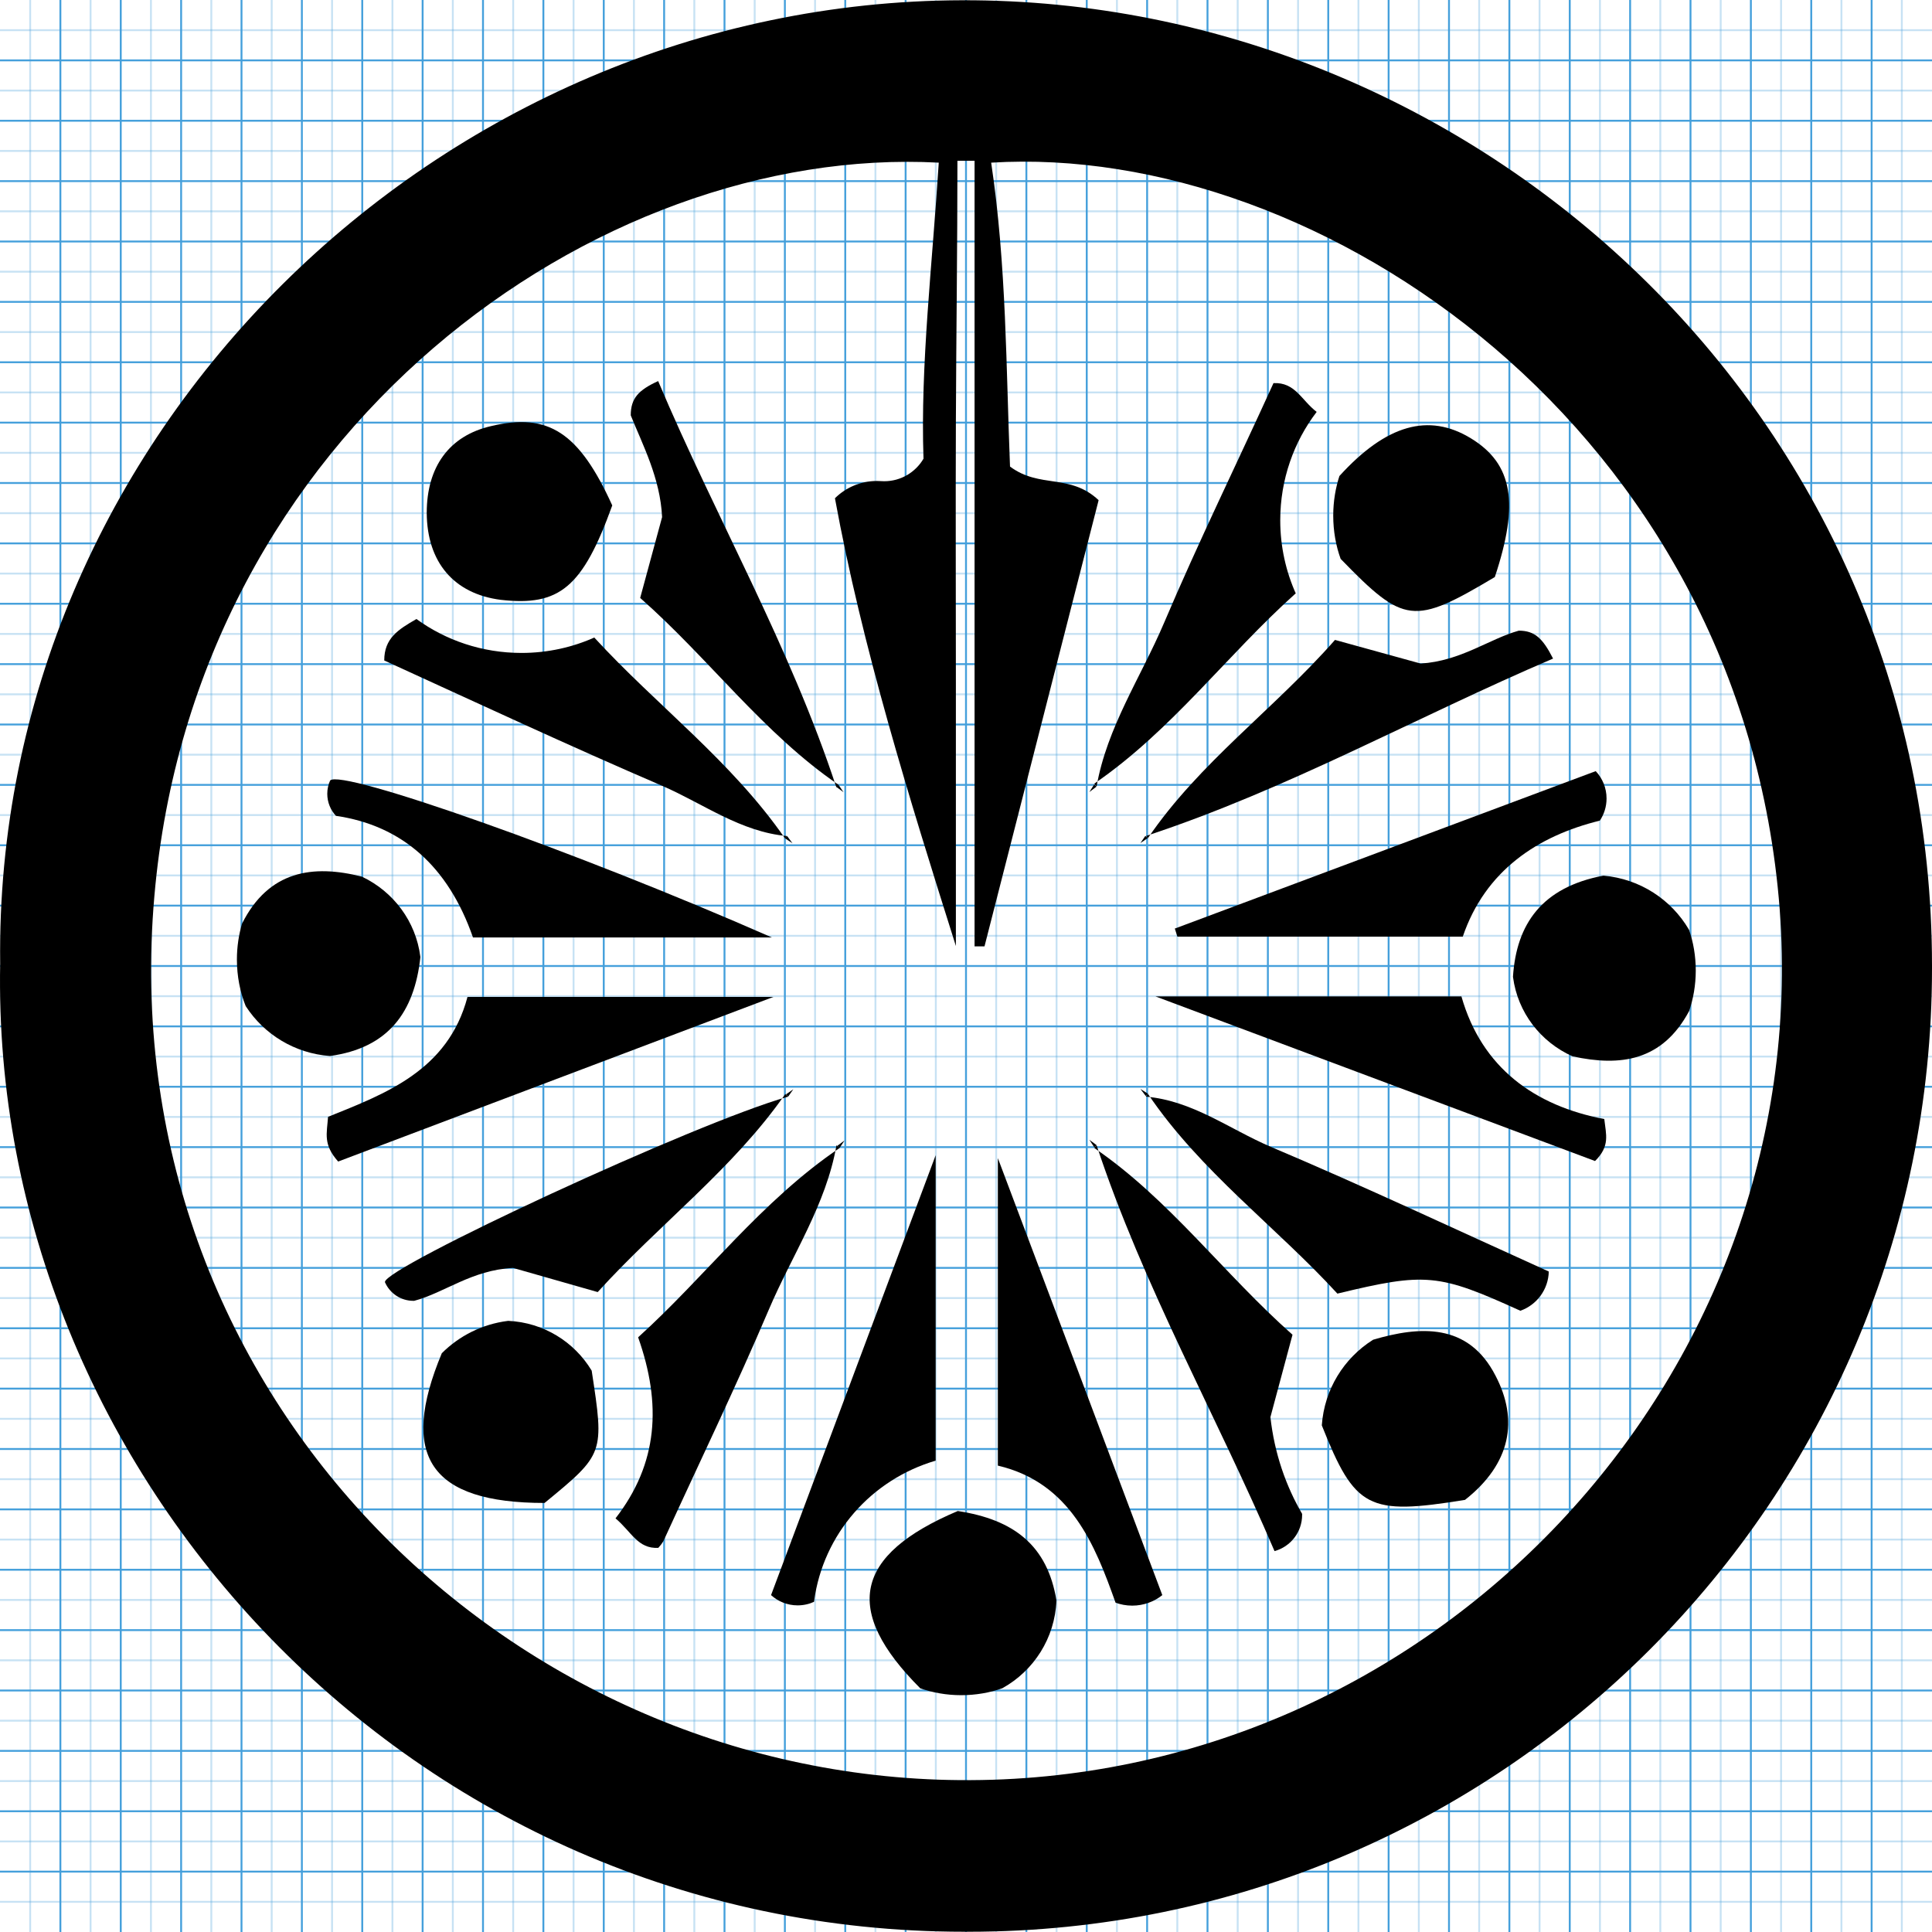
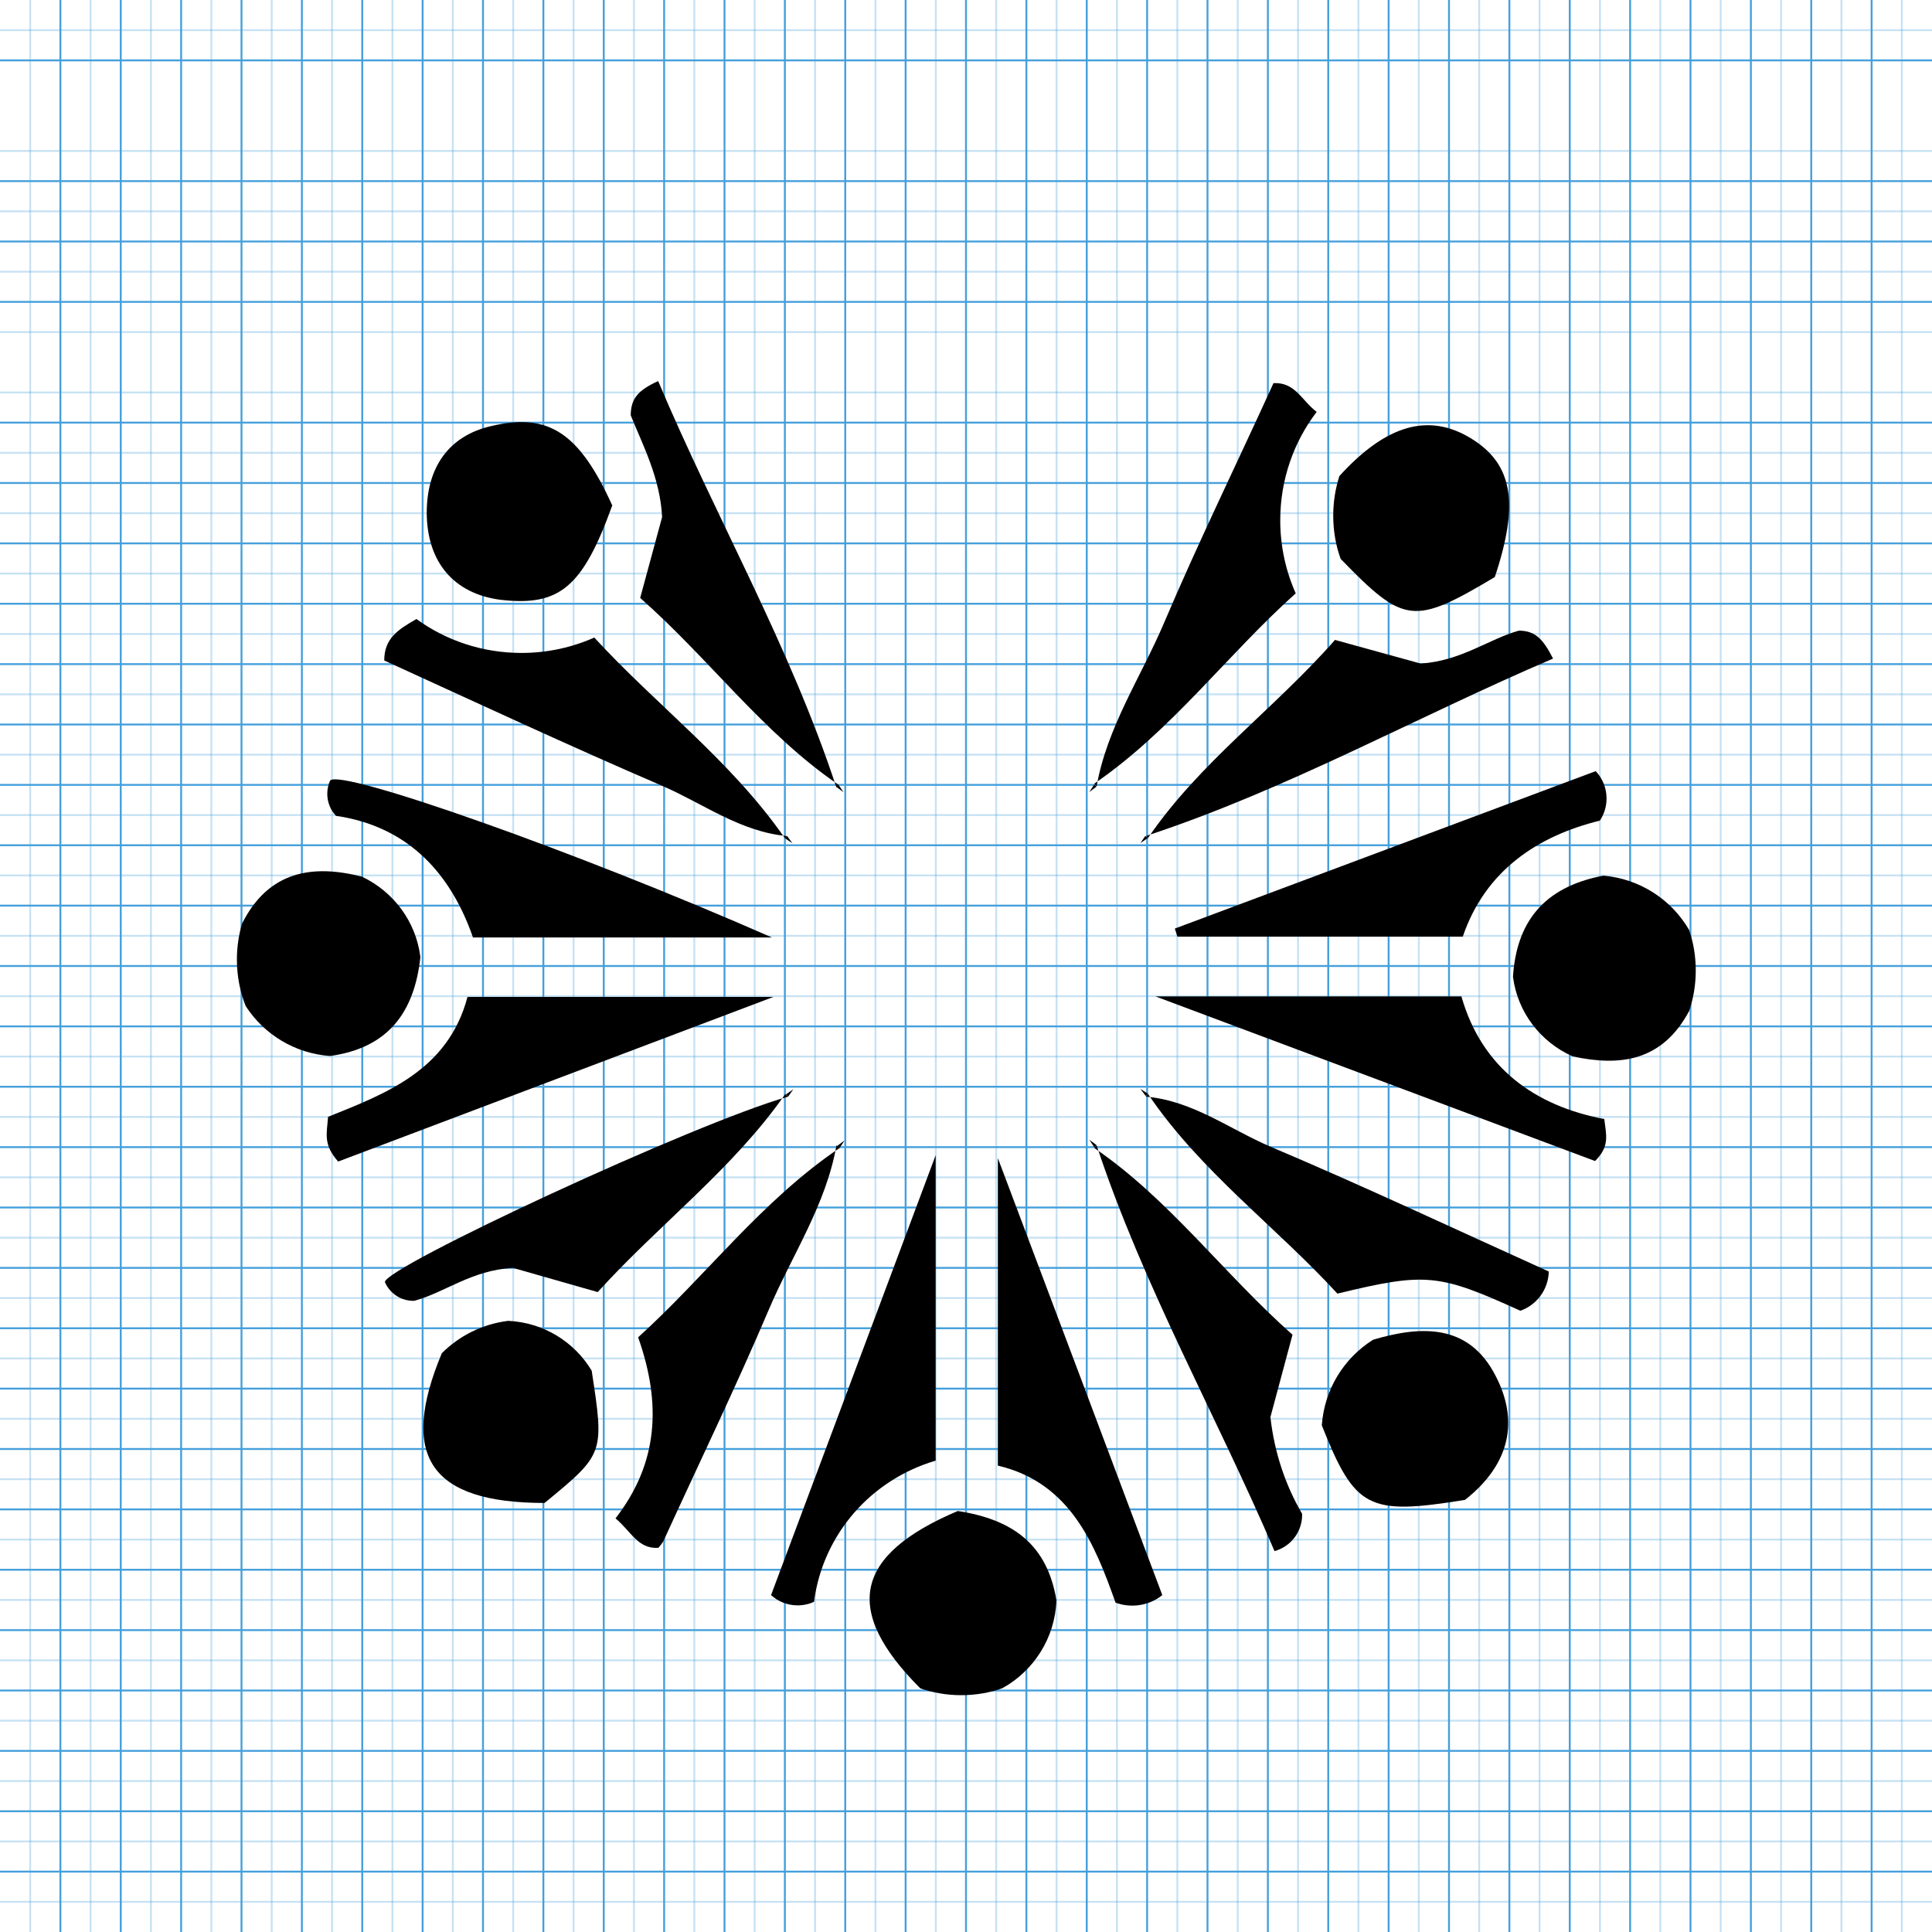
<svg xmlns="http://www.w3.org/2000/svg" width="800px" height="800px" viewBox="0 0 1024 1024" version="1.1">
  <title>

</title>
  <g id="icomoon-ignore">
    <line stroke-width="1" x1="16" y1="0" x2="16" y2="1024" stroke="#449FDB" opacity="0.3">

</line>
    <line stroke-width="1" x1="32" y1="0" x2="32" y2="1024" stroke="#449FDB" opacity="1">

</line>
    <line stroke-width="1" x1="48" y1="0" x2="48" y2="1024" stroke="#449FDB" opacity="0.3">

</line>
    <line stroke-width="1" x1="64" y1="0" x2="64" y2="1024" stroke="#449FDB" opacity="1">

</line>
    <line stroke-width="1" x1="80" y1="0" x2="80" y2="1024" stroke="#449FDB" opacity="0.3">

</line>
    <line stroke-width="1" x1="96" y1="0" x2="96" y2="1024" stroke="#449FDB" opacity="1">

</line>
    <line stroke-width="1" x1="112" y1="0" x2="112" y2="1024" stroke="#449FDB" opacity="0.3">

</line>
    <line stroke-width="1" x1="128" y1="0" x2="128" y2="1024" stroke="#449FDB" opacity="1">

</line>
    <line stroke-width="1" x1="144" y1="0" x2="144" y2="1024" stroke="#449FDB" opacity="0.3">

</line>
    <line stroke-width="1" x1="160" y1="0" x2="160" y2="1024" stroke="#449FDB" opacity="1">

</line>
    <line stroke-width="1" x1="176" y1="0" x2="176" y2="1024" stroke="#449FDB" opacity="0.3">

</line>
    <line stroke-width="1" x1="192" y1="0" x2="192" y2="1024" stroke="#449FDB" opacity="1">

</line>
    <line stroke-width="1" x1="208" y1="0" x2="208" y2="1024" stroke="#449FDB" opacity="0.3">

</line>
    <line stroke-width="1" x1="224" y1="0" x2="224" y2="1024" stroke="#449FDB" opacity="1">

</line>
    <line stroke-width="1" x1="240" y1="0" x2="240" y2="1024" stroke="#449FDB" opacity="0.3">

</line>
    <line stroke-width="1" x1="256" y1="0" x2="256" y2="1024" stroke="#449FDB" opacity="1">

</line>
    <line stroke-width="1" x1="272" y1="0" x2="272" y2="1024" stroke="#449FDB" opacity="0.3">

</line>
    <line stroke-width="1" x1="288" y1="0" x2="288" y2="1024" stroke="#449FDB" opacity="1">

</line>
    <line stroke-width="1" x1="304" y1="0" x2="304" y2="1024" stroke="#449FDB" opacity="0.3">

</line>
    <line stroke-width="1" x1="320" y1="0" x2="320" y2="1024" stroke="#449FDB" opacity="1">

</line>
    <line stroke-width="1" x1="336" y1="0" x2="336" y2="1024" stroke="#449FDB" opacity="0.3">

</line>
    <line stroke-width="1" x1="352" y1="0" x2="352" y2="1024" stroke="#449FDB" opacity="1">

</line>
    <line stroke-width="1" x1="368" y1="0" x2="368" y2="1024" stroke="#449FDB" opacity="0.3">

</line>
    <line stroke-width="1" x1="384" y1="0" x2="384" y2="1024" stroke="#449FDB" opacity="1">

</line>
    <line stroke-width="1" x1="400" y1="0" x2="400" y2="1024" stroke="#449FDB" opacity="0.3">

</line>
    <line stroke-width="1" x1="416" y1="0" x2="416" y2="1024" stroke="#449FDB" opacity="1">

</line>
    <line stroke-width="1" x1="432" y1="0" x2="432" y2="1024" stroke="#449FDB" opacity="0.3">

</line>
    <line stroke-width="1" x1="448" y1="0" x2="448" y2="1024" stroke="#449FDB" opacity="1">

</line>
    <line stroke-width="1" x1="464" y1="0" x2="464" y2="1024" stroke="#449FDB" opacity="0.3">

</line>
    <line stroke-width="1" x1="480" y1="0" x2="480" y2="1024" stroke="#449FDB" opacity="1">

</line>
    <line stroke-width="1" x1="496" y1="0" x2="496" y2="1024" stroke="#449FDB" opacity="0.3">

</line>
    <line stroke-width="1" x1="512" y1="0" x2="512" y2="1024" stroke="#449FDB" opacity="1">

</line>
    <line stroke-width="1" x1="528" y1="0" x2="528" y2="1024" stroke="#449FDB" opacity="0.3">

</line>
    <line stroke-width="1" x1="544" y1="0" x2="544" y2="1024" stroke="#449FDB" opacity="1">

</line>
    <line stroke-width="1" x1="560" y1="0" x2="560" y2="1024" stroke="#449FDB" opacity="0.3">

</line>
    <line stroke-width="1" x1="576" y1="0" x2="576" y2="1024" stroke="#449FDB" opacity="1">

</line>
    <line stroke-width="1" x1="592" y1="0" x2="592" y2="1024" stroke="#449FDB" opacity="0.3">

</line>
    <line stroke-width="1" x1="608" y1="0" x2="608" y2="1024" stroke="#449FDB" opacity="1">

</line>
    <line stroke-width="1" x1="624" y1="0" x2="624" y2="1024" stroke="#449FDB" opacity="0.3">

</line>
    <line stroke-width="1" x1="640" y1="0" x2="640" y2="1024" stroke="#449FDB" opacity="1">

</line>
    <line stroke-width="1" x1="656" y1="0" x2="656" y2="1024" stroke="#449FDB" opacity="0.3">

</line>
    <line stroke-width="1" x1="672" y1="0" x2="672" y2="1024" stroke="#449FDB" opacity="1">

</line>
    <line stroke-width="1" x1="688" y1="0" x2="688" y2="1024" stroke="#449FDB" opacity="0.3">

</line>
    <line stroke-width="1" x1="704" y1="0" x2="704" y2="1024" stroke="#449FDB" opacity="1">

</line>
    <line stroke-width="1" x1="720" y1="0" x2="720" y2="1024" stroke="#449FDB" opacity="0.3">

</line>
    <line stroke-width="1" x1="736" y1="0" x2="736" y2="1024" stroke="#449FDB" opacity="1">

</line>
    <line stroke-width="1" x1="752" y1="0" x2="752" y2="1024" stroke="#449FDB" opacity="0.3">

</line>
    <line stroke-width="1" x1="768" y1="0" x2="768" y2="1024" stroke="#449FDB" opacity="1">

</line>
    <line stroke-width="1" x1="784" y1="0" x2="784" y2="1024" stroke="#449FDB" opacity="0.3">

</line>
    <line stroke-width="1" x1="800" y1="0" x2="800" y2="1024" stroke="#449FDB" opacity="1">

</line>
    <line stroke-width="1" x1="816" y1="0" x2="816" y2="1024" stroke="#449FDB" opacity="0.3">

</line>
    <line stroke-width="1" x1="832" y1="0" x2="832" y2="1024" stroke="#449FDB" opacity="1">

</line>
    <line stroke-width="1" x1="848" y1="0" x2="848" y2="1024" stroke="#449FDB" opacity="0.3">

</line>
    <line stroke-width="1" x1="864" y1="0" x2="864" y2="1024" stroke="#449FDB" opacity="1">

</line>
    <line stroke-width="1" x1="880" y1="0" x2="880" y2="1024" stroke="#449FDB" opacity="0.3">

</line>
    <line stroke-width="1" x1="896" y1="0" x2="896" y2="1024" stroke="#449FDB" opacity="1">

</line>
    <line stroke-width="1" x1="912" y1="0" x2="912" y2="1024" stroke="#449FDB" opacity="0.3">

</line>
    <line stroke-width="1" x1="928" y1="0" x2="928" y2="1024" stroke="#449FDB" opacity="1">

</line>
    <line stroke-width="1" x1="944" y1="0" x2="944" y2="1024" stroke="#449FDB" opacity="0.3">

</line>
    <line stroke-width="1" x1="960" y1="0" x2="960" y2="1024" stroke="#449FDB" opacity="1">

</line>
    <line stroke-width="1" x1="976" y1="0" x2="976" y2="1024" stroke="#449FDB" opacity="0.3">

</line>
    <line stroke-width="1" x1="992" y1="0" x2="992" y2="1024" stroke="#449FDB" opacity="1">

</line>
    <line stroke-width="1" x1="1008" y1="0" x2="1008" y2="1024" stroke="#449FDB" opacity="0.3">

</line>
    <line stroke-width="1" x1="0" y1="16" x2="1024" y2="16" stroke="#449FDB" opacity="0.3">

</line>
    <line stroke-width="1" x1="0" y1="32" x2="1024" y2="32" stroke="#449FDB" opacity="1">

</line>
-     <line stroke-width="1" x1="0" y1="48" x2="1024" y2="48" stroke="#449FDB" opacity="0.3">
- 
- </line>
-     <line stroke-width="1" x1="0" y1="64" x2="1024" y2="64" stroke="#449FDB" opacity="1">
- 
- </line>
    <line stroke-width="1" x1="0" y1="80" x2="1024" y2="80" stroke="#449FDB" opacity="0.3">

</line>
    <line stroke-width="1" x1="0" y1="96" x2="1024" y2="96" stroke="#449FDB" opacity="1">

</line>
    <line stroke-width="1" x1="0" y1="112" x2="1024" y2="112" stroke="#449FDB" opacity="0.3">

</line>
    <line stroke-width="1" x1="0" y1="128" x2="1024" y2="128" stroke="#449FDB" opacity="1">

</line>
    <line stroke-width="1" x1="0" y1="144" x2="1024" y2="144" stroke="#449FDB" opacity="0.3">

</line>
    <line stroke-width="1" x1="0" y1="160" x2="1024" y2="160" stroke="#449FDB" opacity="1">

</line>
    <line stroke-width="1" x1="0" y1="176" x2="1024" y2="176" stroke="#449FDB" opacity="0.3">

</line>
-     <line stroke-width="1" x1="0" y1="192" x2="1024" y2="192" stroke="#449FDB" opacity="1">
- 
- </line>
    <line stroke-width="1" x1="0" y1="208" x2="1024" y2="208" stroke="#449FDB" opacity="0.3">

</line>
    <line stroke-width="1" x1="0" y1="224" x2="1024" y2="224" stroke="#449FDB" opacity="1">

</line>
    <line stroke-width="1" x1="0" y1="240" x2="1024" y2="240" stroke="#449FDB" opacity="0.3">

</line>
    <line stroke-width="1" x1="0" y1="256" x2="1024" y2="256" stroke="#449FDB" opacity="1">

</line>
    <line stroke-width="1" x1="0" y1="272" x2="1024" y2="272" stroke="#449FDB" opacity="0.3">

</line>
    <line stroke-width="1" x1="0" y1="288" x2="1024" y2="288" stroke="#449FDB" opacity="1">

</line>
    <line stroke-width="1" x1="0" y1="304" x2="1024" y2="304" stroke="#449FDB" opacity="0.3">

</line>
    <line stroke-width="1" x1="0" y1="320" x2="1024" y2="320" stroke="#449FDB" opacity="1">

</line>
    <line stroke-width="1" x1="0" y1="336" x2="1024" y2="336" stroke="#449FDB" opacity="0.3">

</line>
    <line stroke-width="1" x1="0" y1="352" x2="1024" y2="352" stroke="#449FDB" opacity="1">

</line>
    <line stroke-width="1" x1="0" y1="368" x2="1024" y2="368" stroke="#449FDB" opacity="0.3">

</line>
    <line stroke-width="1" x1="0" y1="384" x2="1024" y2="384" stroke="#449FDB" opacity="1">

</line>
    <line stroke-width="1" x1="0" y1="400" x2="1024" y2="400" stroke="#449FDB" opacity="0.3">

</line>
    <line stroke-width="1" x1="0" y1="416" x2="1024" y2="416" stroke="#449FDB" opacity="1">

</line>
    <line stroke-width="1" x1="0" y1="432" x2="1024" y2="432" stroke="#449FDB" opacity="0.3">

</line>
    <line stroke-width="1" x1="0" y1="448" x2="1024" y2="448" stroke="#449FDB" opacity="1">

</line>
    <line stroke-width="1" x1="0" y1="464" x2="1024" y2="464" stroke="#449FDB" opacity="0.3">

</line>
    <line stroke-width="1" x1="0" y1="480" x2="1024" y2="480" stroke="#449FDB" opacity="1">

</line>
    <line stroke-width="1" x1="0" y1="496" x2="1024" y2="496" stroke="#449FDB" opacity="0.3">

</line>
    <line stroke-width="1" x1="0" y1="512" x2="1024" y2="512" stroke="#449FDB" opacity="1">

</line>
    <line stroke-width="1" x1="0" y1="528" x2="1024" y2="528" stroke="#449FDB" opacity="0.3">

</line>
    <line stroke-width="1" x1="0" y1="544" x2="1024" y2="544" stroke="#449FDB" opacity="1">

</line>
    <line stroke-width="1" x1="0" y1="560" x2="1024" y2="560" stroke="#449FDB" opacity="0.3">

</line>
    <line stroke-width="1" x1="0" y1="576" x2="1024" y2="576" stroke="#449FDB" opacity="1">

</line>
    <line stroke-width="1" x1="0" y1="592" x2="1024" y2="592" stroke="#449FDB" opacity="0.3">

</line>
    <line stroke-width="1" x1="0" y1="608" x2="1024" y2="608" stroke="#449FDB" opacity="1">

</line>
    <line stroke-width="1" x1="0" y1="624" x2="1024" y2="624" stroke="#449FDB" opacity="0.3">

</line>
    <line stroke-width="1" x1="0" y1="640" x2="1024" y2="640" stroke="#449FDB" opacity="1">

</line>
    <line stroke-width="1" x1="0" y1="656" x2="1024" y2="656" stroke="#449FDB" opacity="0.3">

</line>
    <line stroke-width="1" x1="0" y1="672" x2="1024" y2="672" stroke="#449FDB" opacity="1">

</line>
    <line stroke-width="1" x1="0" y1="688" x2="1024" y2="688" stroke="#449FDB" opacity="0.3">

</line>
    <line stroke-width="1" x1="0" y1="704" x2="1024" y2="704" stroke="#449FDB" opacity="1">

</line>
    <line stroke-width="1" x1="0" y1="720" x2="1024" y2="720" stroke="#449FDB" opacity="0.3">

</line>
    <line stroke-width="1" x1="0" y1="736" x2="1024" y2="736" stroke="#449FDB" opacity="1">

</line>
    <line stroke-width="1" x1="0" y1="752" x2="1024" y2="752" stroke="#449FDB" opacity="0.3">

</line>
    <line stroke-width="1" x1="0" y1="768" x2="1024" y2="768" stroke="#449FDB" opacity="1">

</line>
    <line stroke-width="1" x1="0" y1="784" x2="1024" y2="784" stroke="#449FDB" opacity="0.3">

</line>
    <line stroke-width="1" x1="0" y1="800" x2="1024" y2="800" stroke="#449FDB" opacity="1">

</line>
    <line stroke-width="1" x1="0" y1="816" x2="1024" y2="816" stroke="#449FDB" opacity="0.3">

</line>
    <line stroke-width="1" x1="0" y1="832" x2="1024" y2="832" stroke="#449FDB" opacity="1">

</line>
    <line stroke-width="1" x1="0" y1="848" x2="1024" y2="848" stroke="#449FDB" opacity="0.3">

</line>
    <line stroke-width="1" x1="0" y1="864" x2="1024" y2="864" stroke="#449FDB" opacity="1">

</line>
    <line stroke-width="1" x1="0" y1="880" x2="1024" y2="880" stroke="#449FDB" opacity="0.3">

</line>
    <line stroke-width="1" x1="0" y1="896" x2="1024" y2="896" stroke="#449FDB" opacity="1">

</line>
    <line stroke-width="1" x1="0" y1="912" x2="1024" y2="912" stroke="#449FDB" opacity="0.3">

</line>
    <line stroke-width="1" x1="0" y1="928" x2="1024" y2="928" stroke="#449FDB" opacity="1">

</line>
    <line stroke-width="1" x1="0" y1="944" x2="1024" y2="944" stroke="#449FDB" opacity="0.3">

</line>
    <line stroke-width="1" x1="0" y1="960" x2="1024" y2="960" stroke="#449FDB" opacity="1">

</line>
    <line stroke-width="1" x1="0" y1="976" x2="1024" y2="976" stroke="#449FDB" opacity="0.3">

</line>
    <line stroke-width="1" x1="0" y1="992" x2="1024" y2="992" stroke="#449FDB" opacity="1">

</line>
    <line stroke-width="1" x1="0" y1="1008" x2="1024" y2="1008" stroke="#449FDB" opacity="0.3">

</line>
  </g>
-   <path fill="#000000" d="M0.093 510.681c-3.45-279.833 232.437-509.91 510.001-510.546 272.388-0.636 513.905 218.909 513.905 511.726 0.001 0.406 0.002 0.887 0.002 1.367 0 282.017-228.62 510.637-510.637 510.637-0.799 0-1.597-0.002-2.395-0.005h0.123c-293.089 0-516.266-242.88-511-513.179zM582.186 265.532c-19.612 76.813-40.041 156.532-60.38 236.070h-5.267v-416.39h-9.080c0 45.943-0.636 91.885-0.817 137.828s0 93.792 0 140.643v137.738c-25.15-79.628-49.666-158.529-64.102-237.341 5.707-5.655 13.564-9.15 22.237-9.15 0.738 0 1.47 0.025 2.194 0.075l-0.098-0.005c0.527 0.041 1.141 0.064 1.761 0.064 8.845 0 16.579-4.755 20.786-11.847l0.061-0.112c-1.726-49.666 4.722-103.235 8.081-156.896-181.319-9.715-394.509 142.187-415.755 388.97-22.79 261.129 185.405 466.238 426.741 468.326 249.598 2.27 453.344-212.009 434.731-461.607-19.703-254.773-244.059-406.403-417.934-395.689 8.172 54.477 7.899 109.591 9.987 161.072 15.799 11.804 31.778 3.541 46.941 17.796z">
- 
- </path>
  <path fill="#000000" d="M179.234 615.641c-8.081-9.080-5.992-14.709-5.357-23.698 30.326-12.258 63.557-24.424 73.908-63.557h162.161z">

</path>
  <path fill="#000000" d="M616.053 845.446c-4.332 3.471-9.893 5.571-15.945 5.571-3.174 0-6.214-0.578-9.020-1.634l0.176 0.058c-10.895-30.598-23.789-63.557-62.377-72.636v-162.979c31.053 82.352 59.017 156.623 87.165 231.621z">

</path>
  <path fill="#000000" d="M622.68 492.159l223.086-83.442c3.556 3.776 5.741 8.879 5.741 14.49 0 4.38-1.331 8.449-3.61 11.825l0.048-0.075c-32.959 8.081-60.743 26.513-72.636 61.468h-151.266z">

</path>
  <path fill="#000000" d="M288.642 796.598c-60.924 0-77.176-24.969-54.477-79.356 9.205-9.185 21.365-15.411 34.931-17.129l0.298-0.031c18.767 0.894 34.956 11.155 44.081 26.18l0.136 0.242c6.719 44.036 6.719 44.036-24.969 70.094z">

</path>
  <path fill="#000000" d="M222.815 507.322c-3.178 29.145-16.978 48.122-47.94 52.389-18.773-1.399-34.919-11.523-44.535-26.288l-0.137-0.224c-2.935-7.302-4.638-15.769-4.638-24.632 0-6.786 0.998-13.338 2.855-19.52l-0.124 0.48c14.073-28.056 37.499-31.507 63.557-24.878 16.701 7.955 28.559 23.7 30.934 42.405l0.028 0.27z">

</path>
  <path fill="#000000" d="M849.852 464.103c19.427 1.704 35.956 12.722 45.25 28.509l0.148 0.273c2.243 6.418 3.539 13.817 3.539 21.518s-1.296 15.1-3.681 21.99l0.142-0.472c-14.164 26.422-36.318 29.509-61.741 23.971-16.956-7.578-29.089-23.239-31.568-41.948l-0.030-0.273c1.816-27.965 15.345-47.395 47.94-53.57z">

</path>
  <path fill="#000000" d="M792.288 305.845c-43.128 25.695-48.031 25.059-81.716-9.624-2.491-6.823-3.932-14.701-3.932-22.915 0-7.515 1.206-14.748 3.435-21.516l-0.139 0.486c24.787-27.239 47.304-33.595 69.64-19.975s25.695 34.503 12.712 73.545z">

</path>
  <path fill="#000000" d="M612.421 528.115h162.161c10.805 37.953 38.952 58.018 75.724 65.010 0.908 8.263 3.178 14.255-4.903 22.245z">

</path>
  <path fill="#000000" d="M495.929 774.171c-34.191 10.034-59.604 38.919-64.414 74.35l-0.052 0.466c-2.555 1.195-5.549 1.891-8.705 1.891-5.43 0-10.377-2.063-14.102-5.449l0.017 0.015 87.255-233.164z">

</path>
  <path fill="#000000" d="M250.689 496.88c-13.074-37.68-37.68-59.381-72.636-64.465-2.844-3.054-4.59-7.164-4.59-11.682 0-2.543 0.554-4.959 1.547-7.13l-0.044 0.107c5.357-6.537 130.565 37.59 234.163 83.169h-158.439z">

</path>
  <path fill="#000000" d="M417.209 443.13c-24.696-2.179-44.399-17.16-66.19-26.603-49.575-21.337-98.514-44.127-147.362-66.463 0-11.713 7.264-16.344 17.069-21.973 15.428 11.238 34.758 17.979 55.663 17.979 13.968 0 27.233-3.009 39.181-8.416l-0.599 0.242c32.777 35.773 72.636 65.373 101.056 106.413z">

</path>
  <path fill="#000000" d="M607.245 581.23c24.787 2.088 44.399 17.251 66.281 26.603 49.575 20.974 98.332 43.945 147.362 66.099-0.229 9.574-6.377 17.656-14.915 20.742l-0.158 0.050c-43.309-19.703-50.029-20.43-96.97-9.080-32.141-35.138-72.636-64.738-100.42-105.869z">

</path>
  <path fill="#000000" d="M507.642 800.865c29.69 4.54 47.486 18.159 52.299 47.395-0.793 20.043-12.085 37.279-28.5 46.434l-0.282 0.145c-6.467 2.308-13.928 3.642-21.7 3.642s-15.233-1.334-22.165-3.786l0.465 0.143c-41.221-41.221-35.229-70.639 19.885-93.974z">

</path>
  <path fill="#000000" d="M581.187 416.98c5.539-31.597 23.516-58.018 35.773-86.801 18.159-42.764 38.679-84.622 58.018-127.115 11.531-0.545 14.8 9.080 22.881 15.254-12.047 15.773-19.303 35.765-19.303 57.453 0 14.013 3.029 27.319 8.468 39.297l-0.243-0.597c-36.318 32.505-65.645 72.636-106.776 100.874z">

</path>
  <path fill="#000000" d="M443.358 607.016c-5.539 31.597-23.516 58.109-35.773 86.892-17.614 41.403-37.136 81.716-55.93 122.847-0.822 1.373-1.722 2.561-2.735 3.644l0.011-0.012c-10.895 0.636-14.255-8.535-22.699-15.617 22.608-29.145 24.515-60.561 11.985-95.971 35.682-32.232 65.282-72.274 106.776-100.33z">

</path>
  <path fill="#000000" d="M324.506 267.893c-15.708 43.491-27.965 53.57-59.108 50.029-24.787-3.178-39.042-19.885-39.223-46.034 0-24.515 11.985-40.949 34.049-46.034 30.417-7.264 46.669 3.269 64.284 42.039z">

</path>
  <path fill="#000000" d="M776.489 794.964c-51.481 8.353-58.291 4.722-75.906-39.496 1.349-19.169 11.792-35.639 27-45.257l0.239-0.141c24.605-7.264 50.391-9.080 64.829 19.067 12.258 23.426 8.263 46.578-16.162 65.827z">

</path>
  <path fill="#000000" d="M444.448 415.981c-39.859-27.239-68.551-66.826-105.142-99.058l11.622-42.855c-0.999-20.701-10.26-38.135-16.616-53.932 0-9.080 4.177-13.437 14.527-18.159 30.689 72.636 69.822 140.37 94.428 215.277z">

</path>
  <path fill="#000000" d="M608.426 444.219c27.239-40.041 67.007-68.461 99.149-105.051l45.398 12.53c21.428-1.362 36.318-13.074 52.026-17.433 8.444 0 12.712 4.086 18.159 14.8-72.092 30.78-140.643 69.277-215.64 93.974z">

</path>
  <path fill="#000000" d="M416.211 579.868c-27.784 39.768-66.644 68.823-99.421 104.96l-44.853-12.803c-21.882 1.090-36.318 13.165-52.389 17.433-0.133 0.004-0.289 0.006-0.446 0.006-6.715 0-12.489-4.027-15.039-9.797l-0.041-0.105c-0.999-7.536 164.613-84.531 213.734-98.332z">

</path>
  <path fill="#000000" d="M580.007 608.469c39.859 27.239 68.642 66.735 105.051 98.967l-11.713 43.673c2.143 19.123 8.113 36.475 17.13 51.822l-0.333-0.613c0.006 0.184 0.010 0.4 0.010 0.617 0 9.112-6.128 16.791-14.488 19.143l-0.14 0.034c-30.78-71.911-69.549-140.28-94.337-215.186z">

</path>
  <path fill="#000000" d="M443.267 417.071l3.813 2.814-2.633-3.904z">

</path>
  <path fill="#000000" d="M608.426 579.687l-3.995-2.542 2.814 3.723z">

</path>
  <path fill="#000000" d="M444.993 608.469l2.633-3.995-3.813 2.814z">

</path>
  <path fill="#000000" d="M581.187 606.925l-3.813-2.814 2.633 3.995z">

</path>
  <path fill="#000000" d="M607.063 443.039l-2.633 3.813 3.904-2.633z">

</path>
  <path fill="#000000" d="M416.029 444.309l3.995 2.633-2.814-3.813z">

</path>
  <path fill="#000000" d="M579.916 415.8l-2.542 3.995 3.723-2.814z">

</path>
  <path fill="#000000" d="M417.754 581.23l2.724-3.904-3.904 2.724z">

</path>
</svg>